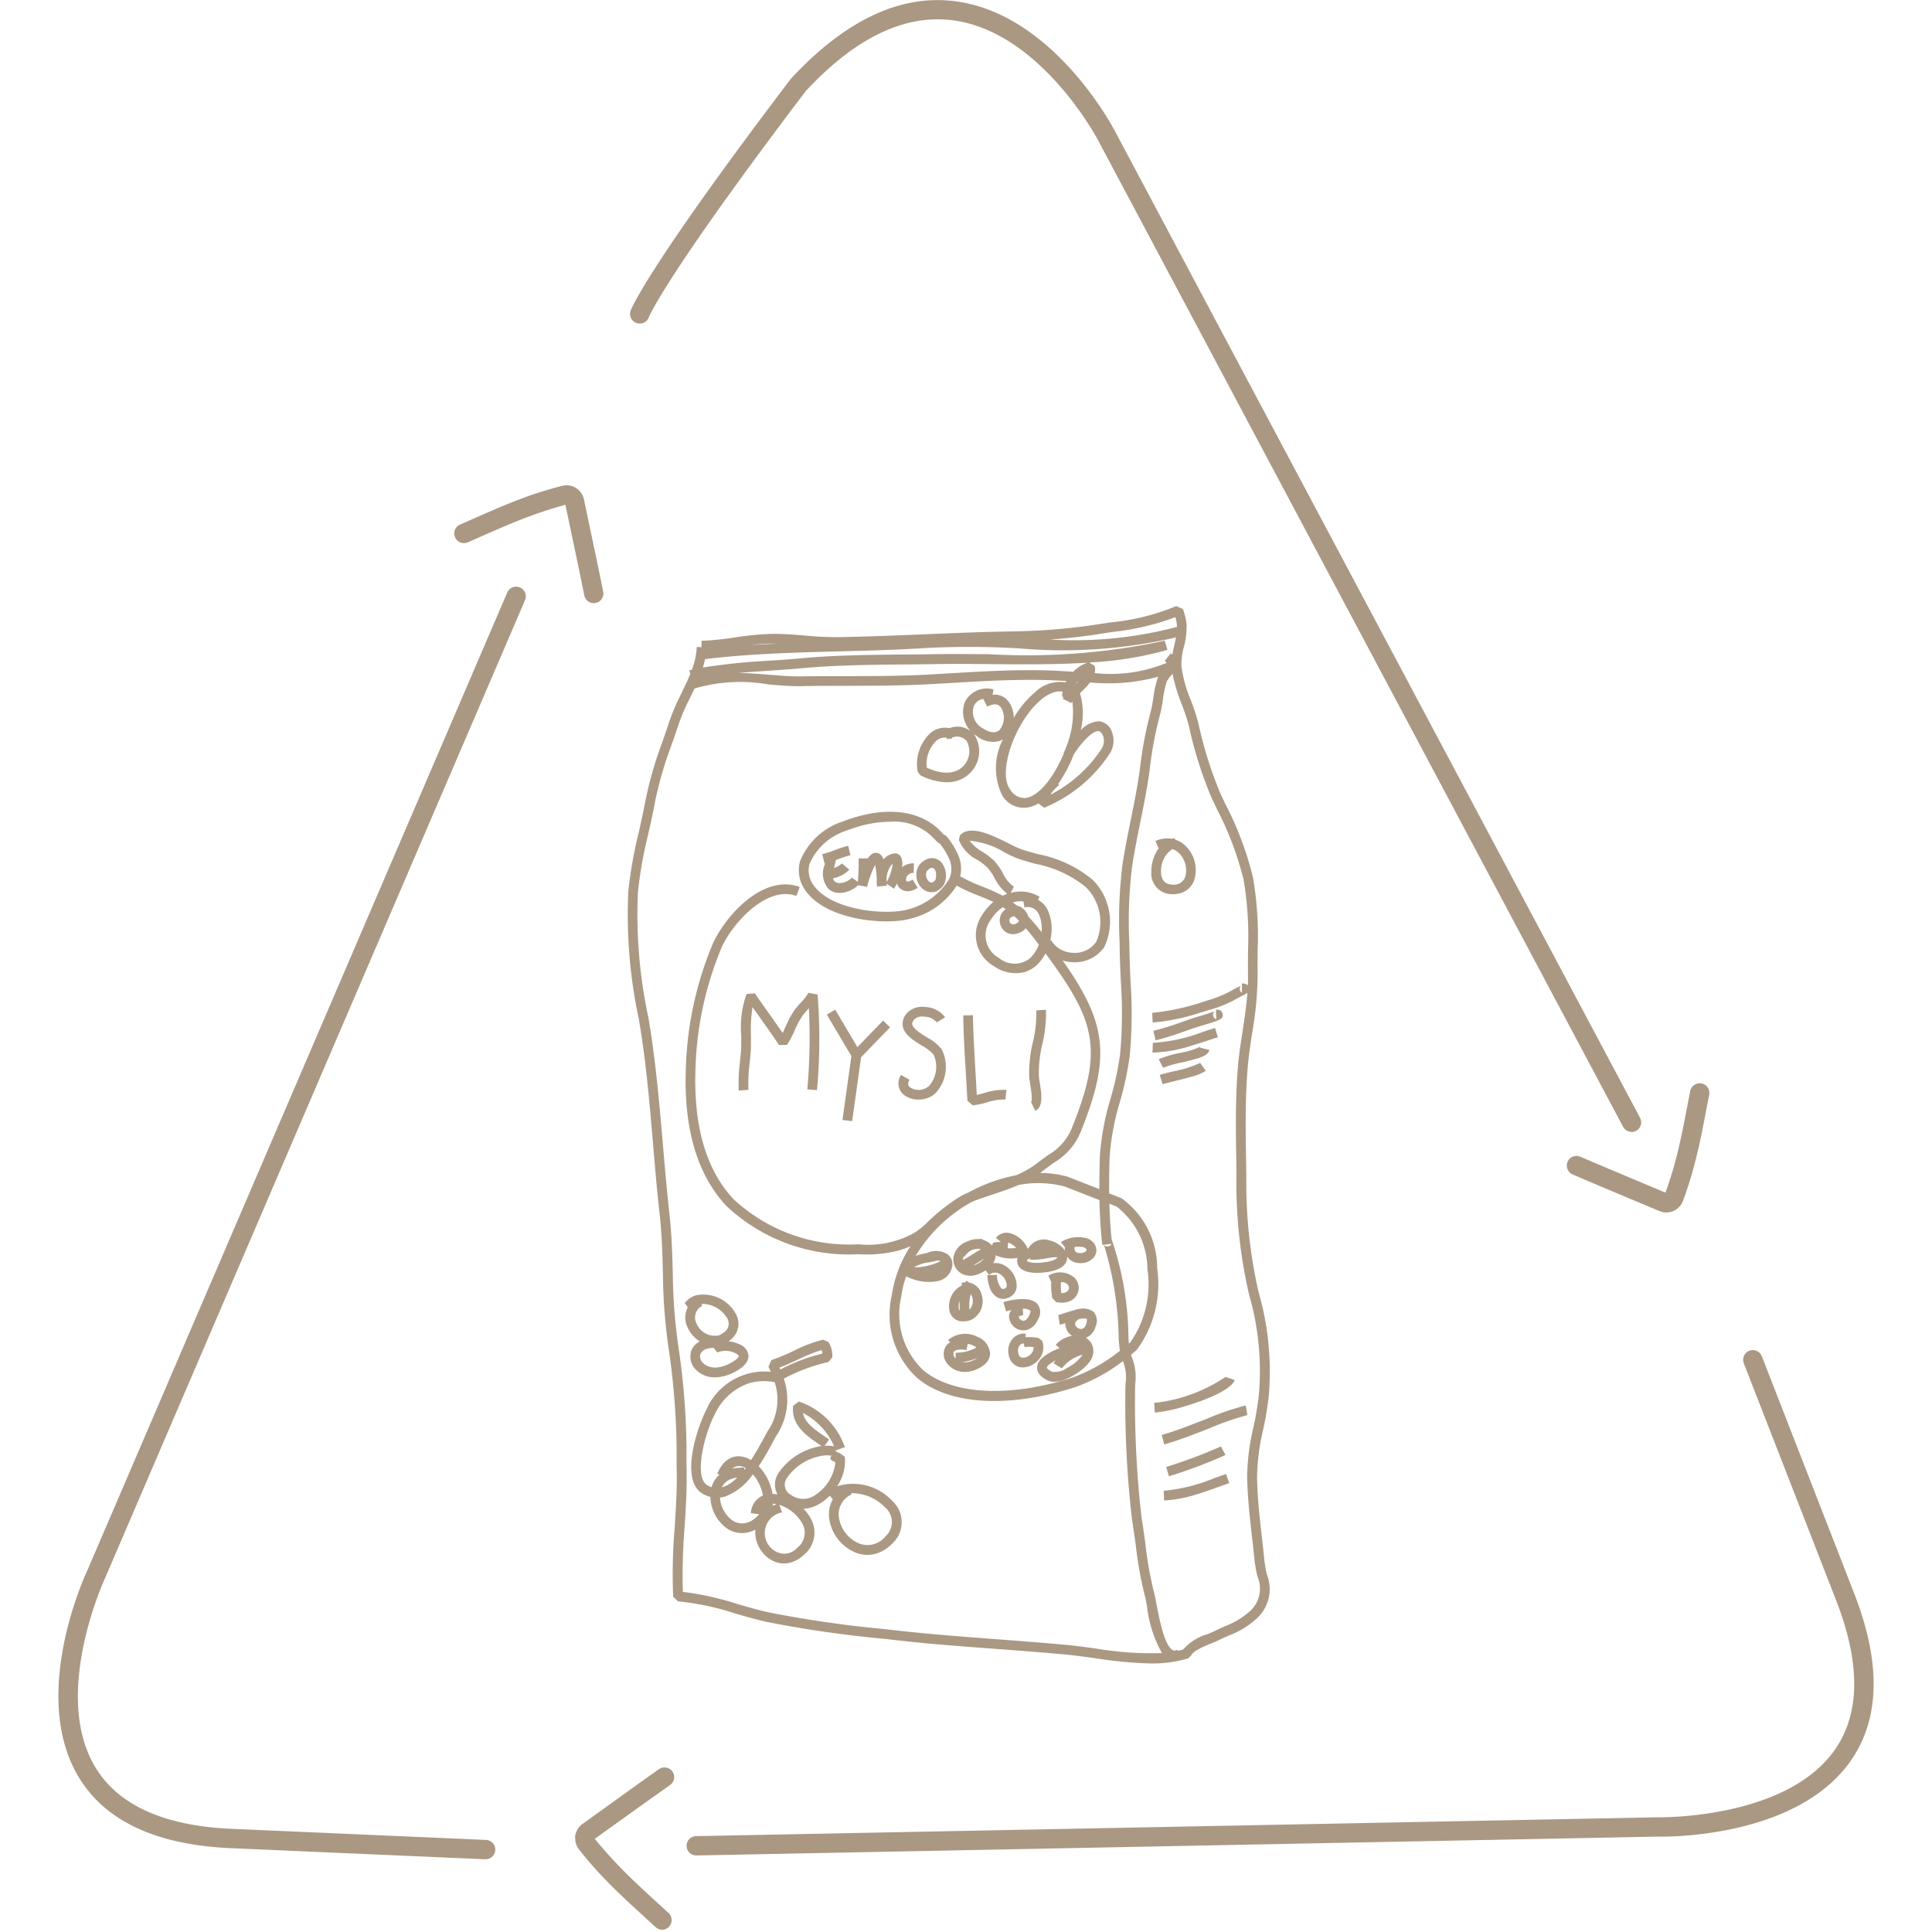
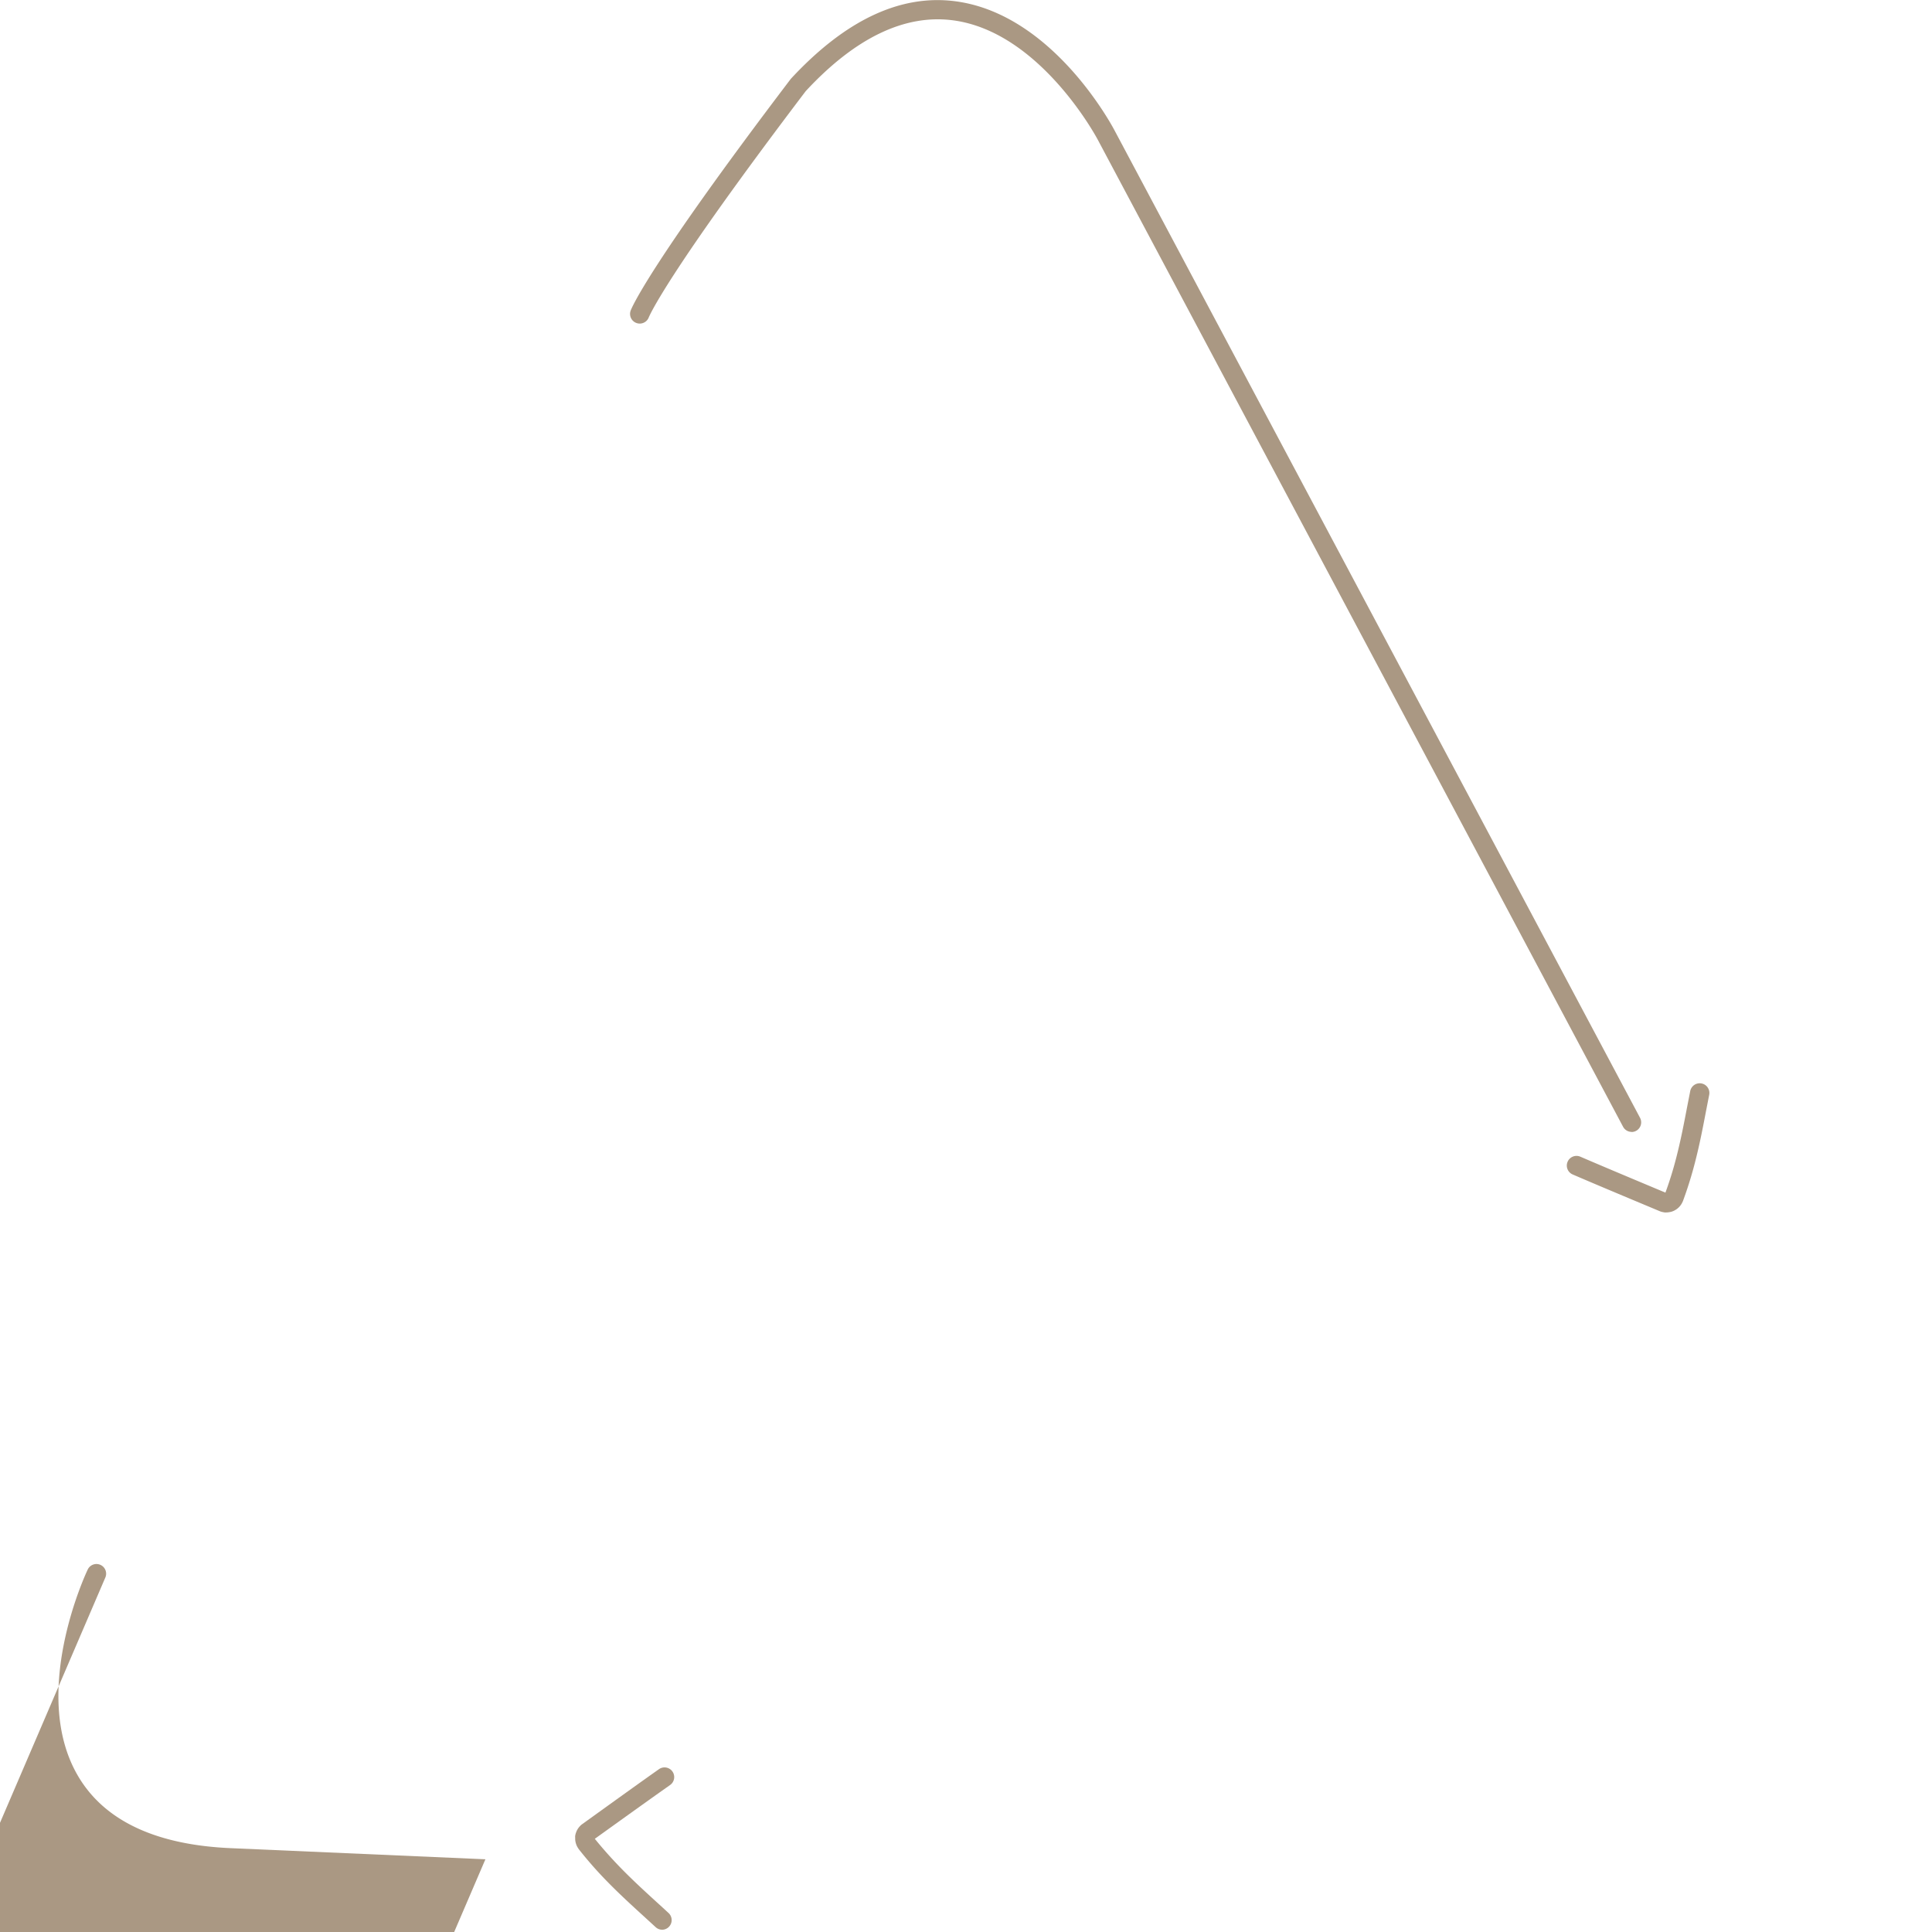
<svg xmlns="http://www.w3.org/2000/svg" width="80" height="80" viewBox="0 0 80 80">
  <g id="Group_1320" data-name="Group 1320" transform="translate(-129.953)">
-     <rect id="Rectangle_1" data-name="Rectangle 1" width="80" height="80" rx="10" transform="translate(129.953)" fill="none" />
    <g id="Group_2424" data-name="Group 2424" transform="translate(132.372)">
-       <path id="Path_2370" data-name="Path 2370" d="M872.393,161.084a.4.4,0,0,1-.393-.321c-.179-.892-.377-1.834-.782-3.753-.459.126-.949.28-1.465.47-.688.254-1.333.539-1.955.813-.21.093-.416.184-.622.273a.4.4,0,0,1-.318-.736c.2-.088.408-.178.615-.27.636-.28,1.291-.57,2-.833a16.4,16.4,0,0,1,1.606-.5c.018,0,.055-.011.073-.013s.031-.005.049-.007a.8.8,0,0,1,.146,0,.739.739,0,0,1,.185.046l.052.024a.465.465,0,0,1,.064.033l.038.025.033.024a.519.519,0,0,1,.041.036.449.449,0,0,1,.038.036c.016.017.031.034.045.052l.042.059a.819.819,0,0,1,.04.072c0,.008.02.045.024.054.011.029.019.054.026.079,0,.01.01.037.012.047.413,1.954.613,2.908.795,3.81a.4.4,0,0,1-.313.472A.383.383,0,0,1,872.393,161.084Z" transform="translate(-850.225 -136.109)" fill="#aa9883" />
-       <path id="Path_2371" data-name="Path 2371" d="M849.512,217.808h-.018l-10.534-.46c-3.077-.135-5.192-1.122-6.286-2.936-2.048-3.394.264-8.376.364-8.587l17.378-40.47a.4.4,0,0,1,.736.316l-17.384,40.483c-.028.06-2.234,4.821-.407,7.846.947,1.568,2.843,2.425,5.634,2.547l10.534.46a.4.4,0,0,1-.017.8Z" transform="translate(-831.831 -140.82)" fill="#aa9883" />
+       <path id="Path_2371" data-name="Path 2371" d="M849.512,217.808h-.018l-10.534-.46c-3.077-.135-5.192-1.122-6.286-2.936-2.048-3.394.264-8.376.364-8.587a.4.4,0,0,1,.736.316l-17.384,40.483c-.028.06-2.234,4.821-.407,7.846.947,1.568,2.843,2.425,5.634,2.547l10.534.46a.4.4,0,0,1-.017.8Z" transform="translate(-831.831 -140.82)" fill="#aa9883" />
      <path id="Path_2372" data-name="Path 2372" d="M968.485,214.1h-.024c-.024,0-.049,0-.073-.007l-.073-.014a.738.738,0,0,1-.075-.023c-1.882-.787-2.78-1.165-3.625-1.529a.4.4,0,1,1,.317-.736c.835.359,1.72.732,3.524,1.488a15.03,15.03,0,0,0,.454-1.469c.184-.717.316-1.406.443-2.072l.13-.665a.4.4,0,0,1,.785.157l-.127.651c-.131.686-.265,1.388-.456,2.129a16.3,16.3,0,0,1-.5,1.608c-.006.017-.024.054-.032.071l-.02.038a.731.731,0,0,1-.231.249l-.047.028a.559.559,0,0,1-.074.038l-.03.011-.031.012a.48.48,0,0,1-.073.017.789.789,0,0,1-.122.017Z" transform="translate(-901.913 -163.895)" fill="#aa9883" />
      <path id="Path_2373" data-name="Path 2373" d="M923.539,160.432a.4.4,0,0,1-.354-.213l-21.755-40.877c-.025-.047-2.368-4.453-5.979-4.936-2-.269-4.059.718-6.11,2.93-5.777,7.612-6.469,9.3-6.5,9.369a.4.4,0,0,1-.515.231.4.4,0,0,1-.236-.509c.024-.068.673-1.755,6.634-9.6,2.265-2.445,4.556-3.515,6.832-3.209,4.024.541,6.475,5.16,6.578,5.356l21.753,40.874a.4.4,0,0,1-.353.589Z" transform="translate(-858.396 -113.563)" fill="#aa9883" />
      <path id="Path_2374" data-name="Path 2374" d="M880.844,275.584a.4.4,0,0,1-.272-.107l-.465-.426c-.54-.492-1.066-.973-1.6-1.524a16.37,16.37,0,0,1-1.109-1.267c-.011-.014-.032-.045-.041-.06s-.02-.031-.029-.048a.682.682,0,0,1-.055-.132.705.705,0,0,1-.033-.189c0-.015,0-.044,0-.058a.413.413,0,0,1,0-.075.33.33,0,0,1,.007-.036.282.282,0,0,1,.009-.042.422.422,0,0,1,.019-.057l.017-.047c.01-.023.02-.044.032-.066s.028-.048.034-.057a.657.657,0,0,1,.05-.065c.007-.009.035-.039.042-.047a.684.684,0,0,1,.059-.053c1.659-1.195,2.45-1.762,3.2-2.292a.4.4,0,1,1,.462.655c-.744.524-1.526,1.084-3.118,2.228.3.371.639.756,1.02,1.151.516.534,1.033,1.006,1.533,1.463.189.172.346.315.5.458a.4.4,0,0,1-.272.694Z" transform="translate(-855.842 -195.678)" fill="#aa9883" />
-       <path id="Path_2375" data-name="Path 2375" d="M887.434,253.119a.4.4,0,0,1-.007-.8l39.8-.78c.068,0,5.317.1,7.348-2.791,1.053-1.5,1.073-3.58.059-6.183l-3.826-9.825a.4.4,0,1,1,.747-.291l3.826,9.825c1.118,2.87,1.067,5.2-.152,6.936-2.28,3.242-7.774,3.136-8,3.129l-39.781.78Z" transform="translate(-861.02 -176.289)" fill="#aa9883" />
-       <path id="Union_5" data-name="Union 5" d="M19.308,43.555c-.387-.053-.752-.1-1.088-.135-.987-.093-1.993-.168-2.964-.241-1.335-.1-2.716-.2-4.079-.356l-.629-.07A47.2,47.2,0,0,1,5.8,42.066c-.432-.093-.894-.226-1.34-.355a10.914,10.914,0,0,0-2.359-.5L1.9,41.019a22.9,22.9,0,0,1,.062-2.87c.047-.75.1-1.526.085-2.28l-.006-.353a30.067,30.067,0,0,0-.312-4.663,22.76,22.76,0,0,1-.255-3.239C1.455,26.822,1.43,26,1.341,25.2c-.11-.986-.195-1.979-.276-2.939-.144-1.7-.292-3.454-.59-5.172A20.615,20.615,0,0,1,.042,11.82a17.655,17.655,0,0,1,.43-2.439c.1-.444.2-.9.288-1.371a15.8,15.8,0,0,1,.685-2.363c.1-.289.2-.578.293-.866a9.327,9.327,0,0,1,.5-1.163c.128-.266.259-.535.368-.805L2.57,2.658l.106-.024a2.99,2.99,0,0,0,.2-.941l.2.005-.006-.261a12.145,12.145,0,0,0,1.4-.142A11.962,11.962,0,0,1,5.958,1.15c.484-.007.948.031,1.4.068a13.545,13.545,0,0,0,1.36.067c1.211-.02,2.431-.07,3.611-.119s2.394-.1,3.6-.119A25.224,25.224,0,0,0,19.5.752c.179-.028.358-.055.537-.081A9.335,9.335,0,0,0,22.729,0l.277.118a2.593,2.593,0,0,1,.152.642,3.183,3.183,0,0,1-.112.93,2.8,2.8,0,0,0-.1.814,5.533,5.533,0,0,0,.387,1.389,9.075,9.075,0,0,1,.308.933l.009.035a16.288,16.288,0,0,0,.911,2.9q.106.227.21.446a13.474,13.474,0,0,1,1.14,3.041,14.356,14.356,0,0,1,.189,3.028c0,.33-.005.671,0,1a14.443,14.443,0,0,1-.226,2.4c-.075.5-.154,1.02-.193,1.529-.1,1.3-.079,2.56-.056,3.9l.008.512a20.262,20.262,0,0,0,.506,4.784,11.833,11.833,0,0,1,.422,4.31,13.264,13.264,0,0,1-.232,1.389,9.066,9.066,0,0,0-.252,1.97c.014.832.1,1.607.193,2.426.035.308.07.617.1.931a5.561,5.561,0,0,0,.117.676,1.652,1.652,0,0,1-.5,1.884,3.53,3.53,0,0,1-1.073.636c-.135.059-.274.12-.409.187-.093.046-.207.093-.329.143-.3.123-.753.309-.827.5l-.126.118-.073.023a5.256,5.256,0,0,1-1.492.188A17.617,17.617,0,0,1,19.308,43.555ZM2.6,3.793A8.859,8.859,0,0,0,2.122,4.9c-.094.292-.2.583-.3.876a15.559,15.559,0,0,0-.669,2.3c-.085.475-.19.939-.291,1.388a17.239,17.239,0,0,0-.422,2.384,20.319,20.319,0,0,0,.429,5.17c.3,1.736.45,3.5.6,5.207.081.958.165,1.948.274,2.929.092.815.117,1.642.141,2.442a22.475,22.475,0,0,0,.249,3.182,30.382,30.382,0,0,1,.318,4.726l.006.354c.012.769-.037,1.553-.086,2.311A24.4,24.4,0,0,0,2.3,40.817a12.307,12.307,0,0,1,2.27.507c.46.133.894.258,1.313.348a46.854,46.854,0,0,0,4.712.682l.63.07c1.355.152,2.733.254,4.064.355.973.073,1.981.148,2.972.242.345.033.714.084,1.105.137a13.868,13.868,0,0,0,2.774.195,5.164,5.164,0,0,1-.623-1.956c-.032-.174-.061-.324-.082-.4a15.6,15.6,0,0,1-.379-2.1c-.048-.355-.1-.721-.156-1.067a41.716,41.716,0,0,1-.272-5.609,1.828,1.828,0,0,0-.088-.918l-.018-.042a7.14,7.14,0,0,1-1.957,1.074c-.1.031-.2.062-.294.091h0c-2.658.793-5.008.613-6.286-.481a3.567,3.567,0,0,1-1.034-3.405,5.052,5.052,0,0,1,.777-2.039,3.432,3.432,0,0,1-.462.175,5.4,5.4,0,0,1-1.7.161,7.4,7.4,0,0,1-5.458-1.995c-1.221-1.3-1.788-3.242-1.682-5.769a14.416,14.416,0,0,1,1.122-5.109c.492-1.091,2.051-2.9,3.592-2.333L7,12c-1.218-.445-2.635,1.12-3.088,2.12a14,14,0,0,0-1.086,4.96c-.1,2.415.428,4.258,1.573,5.477a7.022,7.022,0,0,0,5.173,1.868,3.934,3.934,0,0,0,2.264-.446,2.884,2.884,0,0,0,.6-.475,8.017,8.017,0,0,1,1.257-1,2.548,2.548,0,0,1,.428-.22,6.874,6.874,0,0,1,1.339-.561,6.061,6.061,0,0,1,.633-.153,4.091,4.091,0,0,0,.888-.509c.166-.13.317-.239.451-.335a2.258,2.258,0,0,0,.983-1.132c1.321-3.274.963-4.418-1.1-7.216a1.719,1.719,0,0,1-.364.49,1.289,1.289,0,0,1-.5.285,1.536,1.536,0,0,1-1.273-.247,1.469,1.469,0,0,1-.472-2.132,2.133,2.133,0,0,1,.452-.524c-.195-.092-.4-.177-.607-.259a7.351,7.351,0,0,1-.912-.418,3.109,3.109,0,0,1-1.815,1.343h0a2.931,2.931,0,0,1-.372.086c-1.153.184-3.181-.1-3.992-1.118a1.445,1.445,0,0,1-.31-1.313,2.85,2.85,0,0,1,1.733-1.64c.179-.069.358-.13.531-.182,2.366-.706,3.42.377,3.675.707l.012,0,.1.056a3.009,3.009,0,0,1,.439.666,1.437,1.437,0,0,1,.138,1.042l.017-.028a6.368,6.368,0,0,0,.911.422,8.668,8.668,0,0,1,.843.378,1.836,1.836,0,0,1,.183-.08,1.9,1.9,0,0,1-.525-.656,2.289,2.289,0,0,0-.3-.436,2.467,2.467,0,0,0-.416-.315,1.589,1.589,0,0,1-.761-.824l.046-.193c.422-.453,1.313-.011,2.028.344a5.119,5.119,0,0,0,.517.238c.217.072.445.136.685.2a5.04,5.04,0,0,1,2.256,1.056,2.445,2.445,0,0,1,.492,2.785,1.455,1.455,0,0,1-.789.573,1.572,1.572,0,0,1-.53.062,1.648,1.648,0,0,1-.408-.072c1.789,2.546,2.029,3.919.76,7.064a2.632,2.632,0,0,1-1.121,1.307c-.13.094-.278.2-.437.325q-.067.052-.137.1a4.325,4.325,0,0,1,1.137.156l.018.006,1.3.509q0-.639.019-1.338a10.842,10.842,0,0,1,.445-2.411,13.4,13.4,0,0,0,.393-1.816,18.652,18.652,0,0,0,.031-3.047c-.019-.424-.038-.863-.045-1.3l-.006-.329a18.871,18.871,0,0,1,.118-3.176c.094-.633.223-1.269.348-1.885.142-.7.289-1.426.382-2.137A15.9,15.9,0,0,1,21.666,4.4a5.376,5.376,0,0,0,.117-.607,4.2,4.2,0,0,1,.178-.811c.009-.023.018-.045.029-.066l-.117.037a7.9,7.9,0,0,1-2.709.208,3.466,3.466,0,0,1-.4.421l-.021.02a2.972,2.972,0,0,1,.035,1.536,1.1,1.1,0,0,1,.75-.37.634.634,0,0,1,.545.459,1,1,0,0,1-.067.832,5.961,5.961,0,0,1-2.744,2.291l-.237-.18a1.359,1.359,0,0,1-.306.137,1.033,1.033,0,0,1-1.206-.492,2.588,2.588,0,0,1,.043-2.3.738.738,0,0,1-.174.078,1.08,1.08,0,0,1-.918-.216,1.17,1.17,0,0,1-.5-1.369,1.012,1.012,0,0,1,1.2-.559l-.037.223a.7.7,0,0,1,.657.277A1.114,1.114,0,0,1,16,4.628a4.255,4.255,0,0,1,.89-1.069,1.472,1.472,0,0,1,1.262-.4l.028-.057c-.247-.016-.5-.03-.739-.037-1.354-.042-2.73.04-4.06.119l-.724.042c-1.23.069-2.4.072-3.633.075-.606,0-1.233,0-1.864.014-.374.006-.832-.031-1.317-.071a6.67,6.67,0,0,0-3.056.167C2.724,3.538,2.662,3.666,2.6,3.793ZM22.8,43.257q.113-.025.222-.057a2.121,2.121,0,0,1,1-.63c.115-.047.223-.091.3-.131.144-.072.288-.134.427-.2a3.164,3.164,0,0,0,.959-.559,1.261,1.261,0,0,0,.383-1.506,6.169,6.169,0,0,1-.125-.722c-.031-.312-.065-.619-.1-.925-.089-.794-.182-1.615-.2-2.465a9.427,9.427,0,0,1,.26-2.057,13.17,13.17,0,0,0,.226-1.347,11.447,11.447,0,0,0-.41-4.169,20.568,20.568,0,0,1-.52-4.88L25.22,23.1c-.023-1.346-.046-2.617.057-3.935.04-.522.12-1.048.2-1.557.079-.525.16-1.062.2-1.6a.908.908,0,0,1-.2.119c-.061.029-.13.062-.182.095a5.126,5.126,0,0,1-1.2.5c-.131.041-.268.083-.41.125a8.471,8.471,0,0,1-1.931.395l-.018-.4a9.772,9.772,0,0,0,2.241-.5,4.819,4.819,0,0,0,1.11-.458c.07-.043.149-.081.219-.114.042-.02.1-.048.115-.059a.182.182,0,0,0-.057.181.186.186,0,0,0,.087.12l0-.387a.356.356,0,0,1,.246.075c.005-.138.007-.277.005-.415-.005-.333,0-.677,0-1.009a14.075,14.075,0,0,0-.181-2.942A13.189,13.189,0,0,0,24.4,8.377l-.21-.448a16.728,16.728,0,0,1-.937-2.971l-.008-.035a8.749,8.749,0,0,0-.3-.892A7.331,7.331,0,0,1,22.576,2.8l-.068.083a1.02,1.02,0,0,0-.172.248,3.988,3.988,0,0,0-.156.729,5.7,5.7,0,0,1-.127.656,15.541,15.541,0,0,0-.422,2.258c-.095.725-.243,1.457-.387,2.165-.123.61-.251,1.241-.344,1.864a18.612,18.612,0,0,0-.114,3.109l.006.33c.007.428.027.864.045,1.286a18.964,18.964,0,0,1-.034,3.113,13.683,13.683,0,0,1-.4,1.872,10.365,10.365,0,0,0-.432,2.321q-.026.779-.017,1.483l.508.2a3.568,3.568,0,0,1,1.48,2.906,4.589,4.589,0,0,1-.853,3.383c-.074.062-.152.127-.234.193a1.45,1.45,0,0,0,.054.143,2.207,2.207,0,0,1,.12,1.088,41.958,41.958,0,0,0,.267,5.528c.06.352.11.722.158,1.08a15.386,15.386,0,0,0,.368,2.05c.027.1.055.247.091.439.1.52.323,1.737.68,1.906a.18.18,0,0,0,.179-.022ZM11.346,28.585a3.194,3.194,0,0,0,.9,3.045c1.157.99,3.421,1.144,5.91.4q.143-.042.285-.089A6.945,6.945,0,0,0,20.4,30.834c-.021-.127-.039-.289-.053-.5a13.762,13.762,0,0,0-.611-3.887.183.183,0,0,0,.193.061l.005,0a.187.187,0,0,0,.12-.1l-.386.044v-.007c-.064-.557-.1-1.176-.119-1.85l-1.443-.564a4.322,4.322,0,0,0-1.9-.062c-.38.163-.775.294-1.144.416-.282.094-.555.184-.782.278a6.179,6.179,0,0,0-2.337,2.238,3.191,3.191,0,0,1,.469-.115l.009,0a.859.859,0,0,1,.859.069.5.5,0,0,1,.178.461l.006.01-.008,0a.8.8,0,0,1-.06.2.738.738,0,0,1-.492.411l-.039.011a2,2,0,0,1-1.318-.2A4.273,4.273,0,0,0,11.346,28.585Zm8.706-2.378a12.924,12.924,0,0,1,.7,4.1c.006.087.012.164.018.232l.054-.045a4.209,4.209,0,0,0,.713-3.045,3.317,3.317,0,0,0-1.274-2.585l-.3-.119C19.976,25.27,20.007,25.758,20.053,26.207Zm-7.218.892c-.114.031-.23.054-.343.075a1.416,1.416,0,0,0-.617.209,2.622,2.622,0,0,0,1.1-.258.435.435,0,0,0-.135-.027Zm2.218-14.11a1.067,1.067,0,0,0,.338,1.58,1.007,1.007,0,0,0,1.289.007,1.42,1.42,0,0,0,.36-.561c-.174-.231-.353-.461-.539-.677a.639.639,0,0,1-.232.175.805.805,0,0,1-.108.04.555.555,0,0,1-.555-.11.586.586,0,0,1-.151-.621.529.529,0,0,1,.216-.271q-.061-.044-.123-.084A1.723,1.723,0,0,0,15.052,12.989Zm3.4,1.368a1.076,1.076,0,0,0,.967-.461,2.04,2.04,0,0,0-.44-2.269,4.75,4.75,0,0,0-2.084-.957c-.246-.069-.478-.134-.7-.209a5.115,5.115,0,0,1-.569-.259,3.336,3.336,0,0,0-1.449-.487,1.663,1.663,0,0,0,.536.464,2.845,2.845,0,0,1,.483.371,2.611,2.611,0,0,1,.358.514,1.379,1.379,0,0,0,.454.556l-.134.257a1.492,1.492,0,0,1,1.2.162L17,12.159a.94.94,0,0,1,.412.434,1.937,1.937,0,0,1,.1,1.251l.031-.017A1.1,1.1,0,0,0,18.456,14.356Zm-1.3-.856a1.424,1.424,0,0,0-.105-.729.5.5,0,0,0-.6-.293l-.045-.252a1.172,1.172,0,0,0-.439.042q.081.061.16.127a.662.662,0,0,1,.464.408q.009.025.015.05C16.8,13.056,16.978,13.276,17.153,13.5ZM16,12.856a.267.267,0,0,0-.068.011.14.14,0,0,0-.1.088.187.187,0,0,0,.044.19.207.207,0,0,0,.224,0,.184.184,0,0,0,.116-.117q-.107-.11-.218-.211ZM9.531,9.141c-.163.048-.332.106-.5.171a2.481,2.481,0,0,0-1.489,1.371,1.043,1.043,0,0,0,.237.956c.705.885,2.584,1.136,3.613.971a2.835,2.835,0,0,0,1.943-1.321,1.026,1.026,0,0,0-.05-.914,2.911,2.911,0,0,0-.335-.534l-.022-.005-.134-.108a2.264,2.264,0,0,0-1.917-.8A4.71,4.71,0,0,0,9.531,9.141Zm8.138-5.574a1.537,1.537,0,0,0-.526.3c-1.077.888-1.818,3-1.3,3.711a.7.7,0,0,0,.672.365c.518-.076,1.155-.847,1.569-1.872l-.016-.009s.021-.036.055-.092q.026-.069.052-.139a3.787,3.787,0,0,0,.254-1.886.673.673,0,0,0-.044.071l-.357-.185c.013-.025.028-.051.044-.076l-.069,0a1.425,1.425,0,0,1,.021-.213.678.678,0,0,0-.125-.011A.8.8,0,0,0,17.669,3.566Zm.215,3.843a1.355,1.355,0,0,0-.363.4,5.6,5.6,0,0,0,2.126-1.915.628.628,0,0,0,.06-.506c-.057-.137-.123-.209-.2-.213-.261-.016-.746.529-1.021.97a5.852,5.852,0,0,1-.642,1.216ZM14.676,3.857a.491.491,0,0,0-.332.3.764.764,0,0,0,.349.886c.225.15.536.283.737.068a.815.815,0,0,0,.042-.917c-.119-.156-.309-.167-.566-.032l-.168-.317Zm3.9-.644.082-.081-.026,0Q18.6,3.17,18.577,3.213Zm-12.7-.372c.475.039.924.075,1.278.069C7.785,2.9,8.412,2.9,9.02,2.9c1.23,0,2.392-.007,3.612-.075l.722-.042c1.34-.08,2.725-.162,4.1-.119.335.01.675.033,1.007.055a1.532,1.532,0,0,1,.591-.376c-1.35.083-2.776.07-4.109.058-.774-.008-1.505-.014-2.19,0-.425.007-.85.011-1.276.015-1.39.013-2.828.026-4.208.152-.431.04-.883.07-1.319.1s-.9.06-1.342.1C5.026,2.772,5.459,2.807,5.873,2.841Zm16.46-.49,0,0a.411.411,0,0,0-.083-.083l.251-.315q.037.029.068.059c.022-.138.052-.272.082-.405.024-.105.047-.209.065-.311a20.784,20.784,0,0,1-6.541.45A36.356,36.356,0,0,0,12.4,1.732c-1.19.08-2.427.111-3.624.142-1.847.047-3.754.1-5.557.321-.024.117-.055.233-.091.348a26.142,26.142,0,0,1,2.787-.285c.435-.029.884-.059,1.31-.1,1.4-.128,2.843-.141,4.241-.154.425,0,.849-.008,1.273-.015.69-.011,1.424,0,2.2,0a27.165,27.165,0,0,0,7.237-.541l.073-.022.119.385-.076.023a14.628,14.628,0,0,1-3.166.5l.234.147a.762.762,0,0,1-.007.291A6.074,6.074,0,0,0,22.333,2.35Zm-16.369-.8a8.014,8.014,0,0,0-.832.061q.546-.036,1.1-.06H5.964ZM22.725.871l.033-.01q0-.036,0-.072a1.6,1.6,0,0,0-.064-.332,10.551,10.551,0,0,1-2.592.612c-.177.026-.355.052-.533.081-.67.106-1.353.184-2.064.234A16.736,16.736,0,0,0,22.725.871ZM6.044,39.54A1.327,1.327,0,0,1,5.3,38.3q0-.029,0-.058a1.3,1.3,0,0,1-.23.093,1.1,1.1,0,0,1-1.048-.225,1.676,1.676,0,0,1-.582-1.224,1.3,1.3,0,0,1-.3-.12c-.992-.539-.242-2.769.128-3.478a2.624,2.624,0,0,1,2.676-1.582c-.03-.067-.062-.136-.1-.206l.121-.279a7.57,7.57,0,0,0,.917-.38,6.091,6.091,0,0,1,1.227-.467l.22.1a1.024,1.024,0,0,1,.157.639L8.33,31.3a7.31,7.31,0,0,0-1.849.69,2.7,2.7,0,0,1-.324,2.386c-.036.063-.075.136-.117.215-.159.294-.359.664-.6,1.023a2.17,2.17,0,0,1,.541.988q.02.081.032.159a1.362,1.362,0,0,1,.207.022.854.854,0,0,1,.016-.848A2.617,2.617,0,0,1,8.045,34.78L7.929,34.7c-.514-.352-1.155-.79-1.063-1.59l.242-.174a3.053,3.053,0,0,1,1.9,1.886l-.377.142-.011-.029-.011.032a.764.764,0,0,1,.072.053c.047.039.053.043.09.036l.236.165a1.858,1.858,0,0,1-.32,1.223,2.224,2.224,0,0,1,2.286.607,1.194,1.194,0,0,1,.006,1.758,1.561,1.561,0,0,1-.671.425,1.3,1.3,0,0,1-.827-.032,1.792,1.792,0,0,1-1.128-1.489,1.284,1.284,0,0,1,.157-.728l-.127-.152A2.019,2.019,0,0,1,8,37.146a1.58,1.58,0,0,1-.379.174,1.248,1.248,0,0,1-.328.053,1.751,1.751,0,0,1,.322.442,1.186,1.186,0,0,1-.3,1.467,1.341,1.341,0,0,1-.527.314,1.043,1.043,0,0,1-.746-.056Zm.365-2.013a.868.868,0,0,0-.2,1.648.711.711,0,0,0,.83-.187.778.778,0,0,0,.213-.993,1.69,1.69,0,0,0-.956-.78Zm2.853-.791.025.046a.9.9,0,0,0-.532.9,1.391,1.391,0,0,0,.864,1.14.959.959,0,0,0,1.071-.3.8.8,0,0,0-.012-1.2,1.937,1.937,0,0,0-1.361-.591ZM4.277,37.8a.729.729,0,0,0,.913.042.958.958,0,0,0,.268-.242l-.343-.04a.844.844,0,0,1,.5-.731c-.007-.047-.016-.091-.026-.131a1.817,1.817,0,0,0-.39-.747,2.456,2.456,0,0,1-1.145.918h0a1.221,1.221,0,0,1-.216.044A1.272,1.272,0,0,0,4.277,37.8Zm1.276-.362L5.57,37.4Q5.561,37.416,5.553,37.438Zm.469-.182q.075-.039.156-.072a.965.965,0,0,0-.146-.019C6.03,37.2,6.026,37.226,6.022,37.256Zm1.812-2.023a2.194,2.194,0,0,0-1.239.89.477.477,0,0,0,.189.684.858.858,0,0,0,1,0,1.851,1.851,0,0,0,.833-1.362.531.531,0,0,1-.195-.112.32.32,0,0,0-.025-.02l.052-.131a.835.835,0,0,0-.18-.018A1.564,1.564,0,0,0,7.834,35.233Zm-3.468.89a.689.689,0,0,0-.451.368l.028-.008h0a1.535,1.535,0,0,0,.61-.4A1.174,1.174,0,0,0,4.366,36.124Zm.676-3.944a2.42,2.42,0,0,0-1.422,1.294c-.433.829-.883,2.617-.293,2.938a.937.937,0,0,0,.163.07q.012-.042.028-.083a1.072,1.072,0,0,1,.3-.435l-.092-.038c.28-.669.713-.738.946-.72a1.039,1.039,0,0,1,.451.155c.226-.343.417-.7.558-.96.045-.081.084-.156.12-.221a2.311,2.311,0,0,0,.3-2.046,2.616,2.616,0,0,0-.458-.042A2.112,2.112,0,0,0,5.041,32.179Zm-.2,3.493,0,.1.062-.08a.61.61,0,0,0-.251-.084.4.4,0,0,0-.3.107,1.853,1.853,0,0,1,.407-.042Zm3.723-.88A2.85,2.85,0,0,0,7.274,33.41c.078.409.471.677.882.958.069.047.137.094.2.141l-.182.256c.036,0,.071,0,.105,0A1.211,1.211,0,0,1,8.56,34.792ZM7.052,31.206c-.245.113-.5.231-.751.325l.036.081a7.658,7.658,0,0,1,1.744-.663.476.476,0,0,0-.038-.144A6.71,6.71,0,0,0,7.052,31.206Zm15.161,5.426a7.188,7.188,0,0,0,2.093-.523c.164-.059.327-.117.489-.173l.129.381c-.16.054-.321.112-.483.17-.3.106-.6.214-.905.306a5.321,5.321,0,0,1-1.307.24Zm.1-.989.009,0a20.4,20.4,0,0,0,2.258-.847l.191.355a20.634,20.634,0,0,1-2.334.878l-.01,0Zm-.182-1.324c.5-.134,1.171-.4,1.819-.649a11.39,11.39,0,0,1,1.658-.572l.068.4a11.742,11.742,0,0,0-1.58.55c-.585.229-1.188.464-1.682.612-.062.018-.122.036-.181.051Zm-.312-1.326a6.512,6.512,0,0,0,2.949-1.073l.383.124c-.122.38-1.115.806-2.021,1.076a6.479,6.479,0,0,1-1.288.274Zm-4.409-.928c-.31-.153-.458-.343-.441-.562.022-.279.309-.525.933-.782l-.162-.131a1.108,1.108,0,0,1,.677-.371.63.63,0,0,1-.27-.4.528.528,0,0,1-.008-.129,1.681,1.681,0,0,1-.23.065l-.064-.4a2.294,2.294,0,0,0,.227-.069c.147-.049.312-.1.477-.143l.068-.034.008.017a.752.752,0,0,1,.687.1.57.57,0,0,1,.076.611.681.681,0,0,1-.4.46.633.633,0,0,1,.3.665c-.041.336-.473.711-.884.933a2.19,2.19,0,0,1-.4.17,1.148,1.148,0,0,1-.322.052A.6.6,0,0,1,17.41,32.064Zm-.04-.531c0,.012.035.079.218.17a.878.878,0,0,0,.622-.158A1.759,1.759,0,0,0,18.853,31a1.52,1.52,0,0,0-.855.564l-.344-.209a1.2,1.2,0,0,1,.084-.12C17.395,31.414,17.372,31.517,17.37,31.534Zm1.324-2.007c-.081.051-.168.128-.151.218a.266.266,0,0,0,.235.187c.1.006.179-.065.226-.213s.025-.2.025-.2a.143.143,0,0,0-.1-.024A1.155,1.155,0,0,0,18.694,29.527ZM2.886,31.661a.766.766,0,0,1-.226-.854A.735.735,0,0,1,3,30.446a1.346,1.346,0,0,1-.5-.57.934.934,0,0,1,.006-.846l-.127-.167a.906.906,0,0,1,.469-.326,1.54,1.54,0,0,1,1.655.784.843.843,0,0,1-.3,1.112l-.011.008a1.44,1.44,0,0,1,.456.127.563.563,0,0,1,.37.48c0,.241-.191.466-.578.668a2.087,2.087,0,0,1-.367.151,1.558,1.558,0,0,1-.445.068A1.073,1.073,0,0,1,2.886,31.661Zm.419-.908a.4.4,0,0,0-.274.208.371.371,0,0,0,.126.4c.092.084.444.334,1.095-.005.359-.187.362-.3.362-.3,0-.021-.04-.073-.144-.124a.9.9,0,0,0-.746-.028l-.145-.19A1.069,1.069,0,0,0,3.305,30.753ZM3.066,28.9l.038.075a.538.538,0,0,0-.236.734.824.824,0,0,0,.9.493.638.638,0,0,0,.192-.1.441.441,0,0,0,.181-.608,1.223,1.223,0,0,0-.988-.6A.721.721,0,0,0,3.066,28.9ZM13.285,31.41a.632.632,0,0,1-.115-.729.545.545,0,0,1,.2-.2l-.084-.093a1.1,1.1,0,0,1,1.2-.137.81.81,0,0,1,.536.7c-.005.2-.114.472-.6.669-.041.017-.081.031-.12.042a1.122,1.122,0,0,1-.321.049A.915.915,0,0,1,13.285,31.41Zm.985-.157a1,1,0,0,0,.23-.125,2.16,2.16,0,0,1-.626.175A.711.711,0,0,0,14.27,31.253Zm-.634-.448a.2.2,0,0,0-.117.076.252.252,0,0,0,.07.265l.005.006.005-.236a1.739,1.739,0,0,0,.858-.217.776.776,0,0,0-.139-.083.851.851,0,0,0-.221-.067l-.05.26a1.291,1.291,0,0,0-.242-.026A.6.6,0,0,0,13.636,30.805Zm2.585.7a.609.609,0,0,1-.43-.519.753.753,0,0,1,.164-.65.653.653,0,0,1,.544-.212l-.011.148A2.2,2.2,0,0,1,17,30.3l.019,0,.16.126a.764.764,0,0,1-.165.8.916.916,0,0,1-.414.264.748.748,0,0,1-.214.032A.62.62,0,0,1,16.22,31.505Zm.143-.971a.237.237,0,0,0-.11.071.355.355,0,0,0-.069.306c.022.117.071.186.144.207a.438.438,0,0,0,.389-.157.4.4,0,0,0,.111-.276,1.106,1.106,0,0,0-.373,0l-.045-.159A.293.293,0,0,0,16.364,30.535Zm-.115-.565a.594.594,0,0,1-.441-.593.419.419,0,0,1,.1-.227,1.984,1.984,0,0,0-.218.056l-.119-.384c.044-.014,1.062-.324,1.414.081a.547.547,0,0,1,.02.635.738.738,0,0,1-.441.43.577.577,0,0,1-.317,0Zm.143-.6a.508.508,0,0,0-.12.018c-.045.014-.063.03-.063.036a.212.212,0,0,0,.151.162c.131.038.226-.1.284-.219s.058-.178.039-.2a.473.473,0,0,0-.306-.068Zm-3.032-.115a.965.965,0,0,1,.5-1.131l-.023-.1A.875.875,0,0,1,14,28q.021-.034.043-.066l.114.078a.661.661,0,0,1,.518.511.856.856,0,0,1-.465,1.044l-.019.006a1,1,0,0,1-.285.045A.555.555,0,0,1,13.36,29.252Zm.565-.04A.466.466,0,0,0,14,29.2Zm-.19-.1a.156.156,0,0,0,.037.057,2.269,2.269,0,0,1-.007-.392A.476.476,0,0,0,13.735,29.109Zm.437.02a.543.543,0,0,0,.114-.507.371.371,0,0,0-.065-.136A1.688,1.688,0,0,0,14.172,29.13Zm3.583-.313-.163-.18c0-.045-.009-.092-.015-.14a2.807,2.807,0,0,1-.023-.515l-.119-.259a.917.917,0,0,1,1.09.088.6.6,0,0,1,.094.7.613.613,0,0,1-.374.292.907.907,0,0,1-.261.036A1.248,1.248,0,0,1,17.756,28.817Zm.2-.825a2.17,2.17,0,0,0,.019.445.308.308,0,0,0,.291-.12.2.2,0,0,0-.036-.234.331.331,0,0,0-.25-.092Zm-2.675.6c-.344-.224-.369-.827-.37-.894l.4-.01a.837.837,0,0,0,.187.567c.014.009.046.029.129,0a.133.133,0,0,0,.087-.134.6.6,0,0,0-.313-.485.363.363,0,0,0-.417.056l-.15-.19a1.36,1.36,0,0,1-.37.18.762.762,0,0,1-.7-.1.676.676,0,0,1-.226-.754.876.876,0,0,1,.561-.53.9.9,0,0,1,.422-.092c.058-.005.118-.008.18-.008v.033a.755.755,0,0,1,.4.241l.058-.126c.1-.01.205-.02.306-.025l-.2-.17a.572.572,0,0,1,.6-.186,1.12,1.12,0,0,1,.715.637L16.6,26.6a.747.747,0,0,1,.895-.332,1.086,1.086,0,0,1,.628.418.773.773,0,0,1-.005-.143l-.167-.208a1.376,1.376,0,0,1,1-.177.572.572,0,0,1,.418.3.464.464,0,0,1-.092.554.681.681,0,0,1-.282.161.773.773,0,0,1-.558-.04.563.563,0,0,1-.225-.2.455.455,0,0,1,0,.061c-.008.174-.115.392-.535.517a2.088,2.088,0,0,1-.283.062c-.614.095-1.039,0-1.195-.255a.386.386,0,0,1-.035-.329,1.593,1.593,0,0,1-.913-.109.651.651,0,0,1-.1.327.749.749,0,0,1,.441.079.994.994,0,0,1,.533.86.532.532,0,0,1-.336.489c-.024.01-.047.018-.069.025a.572.572,0,0,1-.164.025A.489.489,0,0,1,15.283,28.6Zm-.624-1.5-.337.207a.93.93,0,0,0,.291-.137.745.745,0,0,0,.161-.142Zm1.963-.07c-.06.039-.078.072-.08.081.017.025.214.145.788.056.385-.059.476-.168.478-.2,0,0,0,0,0,0a1.165,1.165,0,0,0-.261.015h0c-.062.008-.127.019-.192.029a3.187,3.187,0,0,1-.677.06l0-.07A.509.509,0,0,0,16.622,27.029Zm-2.7-.072a.293.293,0,0,0-.013.125c.165-.1.367-.221.535-.326l.2-.123a.427.427,0,0,0-.052-.014.528.528,0,0,0-.063-.008,1.444,1.444,0,0,0-.251.051.824.824,0,0,0-.313.281l-.03-.02A.31.31,0,0,0,13.925,26.957Zm4.6-.416c-.016.169.064.21.095.225a.377.377,0,0,0,.377-.05c.025-.025.034-.045.011-.092a.208.208,0,0,0-.144-.079.8.8,0,0,0-.173-.017A1.18,1.18,0,0,0,18.521,26.541Zm-2.769.052a2.482,2.482,0,0,0,.348-.012.7.7,0,0,0-.329-.224ZM8.91,21.276l.369-2.644L8.263,16.916l.346-.205.919,1.55,1.065-1.1.288.28-1.2,1.239-.371,2.649Zm7.809-.737c.07-.084-.006-.562-.035-.742-.019-.117-.036-.218-.041-.3a5.44,5.44,0,0,1,.15-1.435,5.048,5.048,0,0,0,.143-1.322l.4-.027a5.392,5.392,0,0,1-.15,1.427,5.06,5.06,0,0,0-.143,1.33c0,.062.02.159.036.263.071.444.16,1-.183,1.165Zm-2.637-.057c-.02-.417-.045-.833-.07-1.249-.045-.746-.092-1.518-.1-2.286l.4-.007c.012.759.059,1.526.1,2.268.021.344.042.687.06,1.031.106-.022.215-.051.326-.081a2.472,2.472,0,0,1,.9-.126l-.037.4a2.161,2.161,0,0,0-.755.114,3.4,3.4,0,0,1-.6.126Zm-2.592-.218a.611.611,0,0,1-.154-.85l.349.2c-.106.185-.034.271.039.324a.648.648,0,0,0,.784-.083,1.212,1.212,0,0,0,.173-1.288,1.792,1.792,0,0,0-.476-.363c-.367-.229-.746-.465-.8-.824a.651.651,0,0,1,.179-.531.875.875,0,0,1,.752-.249,1.073,1.073,0,0,1,.824.426l-.344.21A.7.7,0,0,0,12.3,17a.509.509,0,0,0-.414.109c-.1.119-.091.186-.087.208.027.177.354.381.616.545a1.857,1.857,0,0,1,.607.495,1.609,1.609,0,0,1-.219,1.766.926.926,0,0,1-.428.266,1.1,1.1,0,0,1-.314.045A1,1,0,0,1,11.49,20.264ZM4.666,18.869c.023-.23.045-.448.051-.634,0-.137,0-.289,0-.448a4.084,4.084,0,0,1,.221-1.726l.346-.024c.175.256.357.513.54.769.2.285.411.578.608.869.044-.088.085-.179.128-.273a3.783,3.783,0,0,1,.374-.689,3.624,3.624,0,0,1,.256-.3,1.933,1.933,0,0,0,.308-.4l.381.07a23.37,23.37,0,0,1-.024,3.96l-.4-.033a24.48,24.48,0,0,0,.064-3.359l-.029.032a3.258,3.258,0,0,0-.229.271,3.486,3.486,0,0,0-.333.619,4.281,4.281,0,0,1-.314.6l-.336,0c-.242-.373-.515-.757-.78-1.129-.1-.148-.21-.295-.313-.442a6.105,6.105,0,0,0-.065,1.186c0,.164,0,.321,0,.463-.006.2-.029.425-.053.663a6.526,6.526,0,0,0-.051,1.115l-.4.034A6.71,6.71,0,0,1,4.666,18.869Zm17.382.542c.165-.049.367-.1.583-.151a4.6,4.6,0,0,0,1.09-.345l.235.327a2,2,0,0,1-.556.235c-.208.061-.443.119-.674.175-.21.051-.4.1-.56.145Zm-.042-.65a4.575,4.575,0,0,1,.882-.26,3.492,3.492,0,0,0,.846-.259.09.09,0,0,0-.02.039l.389.1c-.043.169-.221.268-.542.363-.159.048-.352.094-.582.148a4.568,4.568,0,0,0-.793.227Zm-.259-.277.015-.4a7.02,7.02,0,0,0,2.1-.463c.179-.059.342-.112.478-.152l.113.386c-.137.039-.292.091-.466.148-.195.064-.411.134-.636.2a5.694,5.694,0,0,1-1.518.283Zm.038-.9a10.262,10.262,0,0,0,1.173-.361c.152-.054.3-.107.458-.158.048-.016.134-.042.234-.072.2-.059.607-.183.682-.226a.189.189,0,0,0-.073.2.2.2,0,0,0,.132.142l-.014-.4c.214-.008.265.109.276.179.036.213-.106.256-.887.491-.1.028-.177.053-.224.069-.151.05-.3.1-.45.155-.248.087-.5.176-.76.253-.151.045-.3.086-.459.12Zm.771-5.656a.855.855,0,0,1-.857-.925,1.659,1.659,0,0,1,.3-.971l-.129-.309a1.226,1.226,0,0,1,.676-.089.8.8,0,0,1,.131-.021l0,.053a1.1,1.1,0,0,1,.463.287,1.391,1.391,0,0,1,.316,1.446.851.851,0,0,1-.55.486,1.144,1.144,0,0,1-.321.044ZM22.1,11c0,.237.089.521.466.531a.5.5,0,0,0,.526-.288,1,1,0,0,0-.233-1,.716.716,0,0,0-.291-.183A1.093,1.093,0,0,0,22.1,11Zm-13.762.717a.969.969,0,0,1-.148-1.048l0-.011-.022.005-.094-.391a4.64,4.64,0,0,0,.514-.168,5.168,5.168,0,0,1,.558-.181l.095.391a4.569,4.569,0,0,0-.514.167l-.092.034c-.015.083-.036.168-.057.25l-.019.076a.763.763,0,0,0,.326-.188l.307.26a1.265,1.265,0,0,1-.613.344l-.062.018a.251.251,0,0,0,.082.134.334.334,0,0,0,.252.055A.72.72,0,0,0,9.3,11.24l.247.18c.026-.387.037-.584.032-.975l.381,0c.139-.207.261-.238.369-.225.126.016.218.1.283.266a.694.694,0,0,1,.458-.248l.052,0a.3.3,0,0,1,.229.184.773.773,0,0,1,.025.394.721.721,0,0,1,.49-.165l-.007.4a.289.289,0,0,0-.3.181.161.161,0,0,0,.008.16c.023.019.109.017.249-.069l.209.344a1.026,1.026,0,0,1-.235.108.5.5,0,0,1-.478-.071.463.463,0,0,1-.146-.221,1.615,1.615,0,0,1-.125.219l-.3-.208c0,.028,0,.056,0,.085l-.4.03a1.674,1.674,0,0,1-.011-.3,3.372,3.372,0,0,0-.069-.593,4.208,4.208,0,0,0-.331.906l-.375-.063a1.136,1.136,0,0,1-.471.271,1.074,1.074,0,0,1-.187.039.947.947,0,0,1-.111.007A.672.672,0,0,1,8.339,11.716Zm2.568-.961a1.029,1.029,0,0,0-.17.547c0,.039,0,.079.005.12a2.01,2.01,0,0,0,.248-.746A.365.365,0,0,0,10.906,10.755Zm1.3.933a.79.79,0,0,1-.22-.738.662.662,0,0,1,.3-.407.621.621,0,0,1,.172-.084.533.533,0,0,1,.525.124.88.88,0,0,1,.162.867l-.022.053a.663.663,0,0,1-.378.322.518.518,0,0,1-.148.021A.577.577,0,0,1,12.209,11.688Zm.366-.844a.192.192,0,0,0-.055.027.37.37,0,0,0-.135.148v.008a.39.39,0,0,0,.1.366.16.16,0,0,0,.15.048.268.268,0,0,0,.131-.116c.067-.3-.025-.42-.056-.45a.126.126,0,0,0-.089-.037A.147.147,0,0,0,12.575,10.844ZM12.132,7l-.107-.14a1.756,1.756,0,0,1,.542-1.618.918.918,0,0,1,.77-.187.894.894,0,0,1,1.033.272,1.257,1.257,0,0,1-.1,1.5,1.277,1.277,0,0,1-.621.408,1.459,1.459,0,0,1-.42.059A2.472,2.472,0,0,1,12.132,7Zm.682-1.442A1.339,1.339,0,0,0,12.4,6.689c.676.31,1.238.271,1.554-.111a.867.867,0,0,0,.092-1,.518.518,0,0,0-.6-.131l-.031.065c-.025-.012-.049-.022-.074-.031q-.044.017-.089.037l-.031-.068a.543.543,0,0,0-.083-.006A.53.53,0,0,0,12.815,5.563Z" transform="translate(23.556 25.098)" fill="#aa9883" />
    </g>
  </g>
</svg>